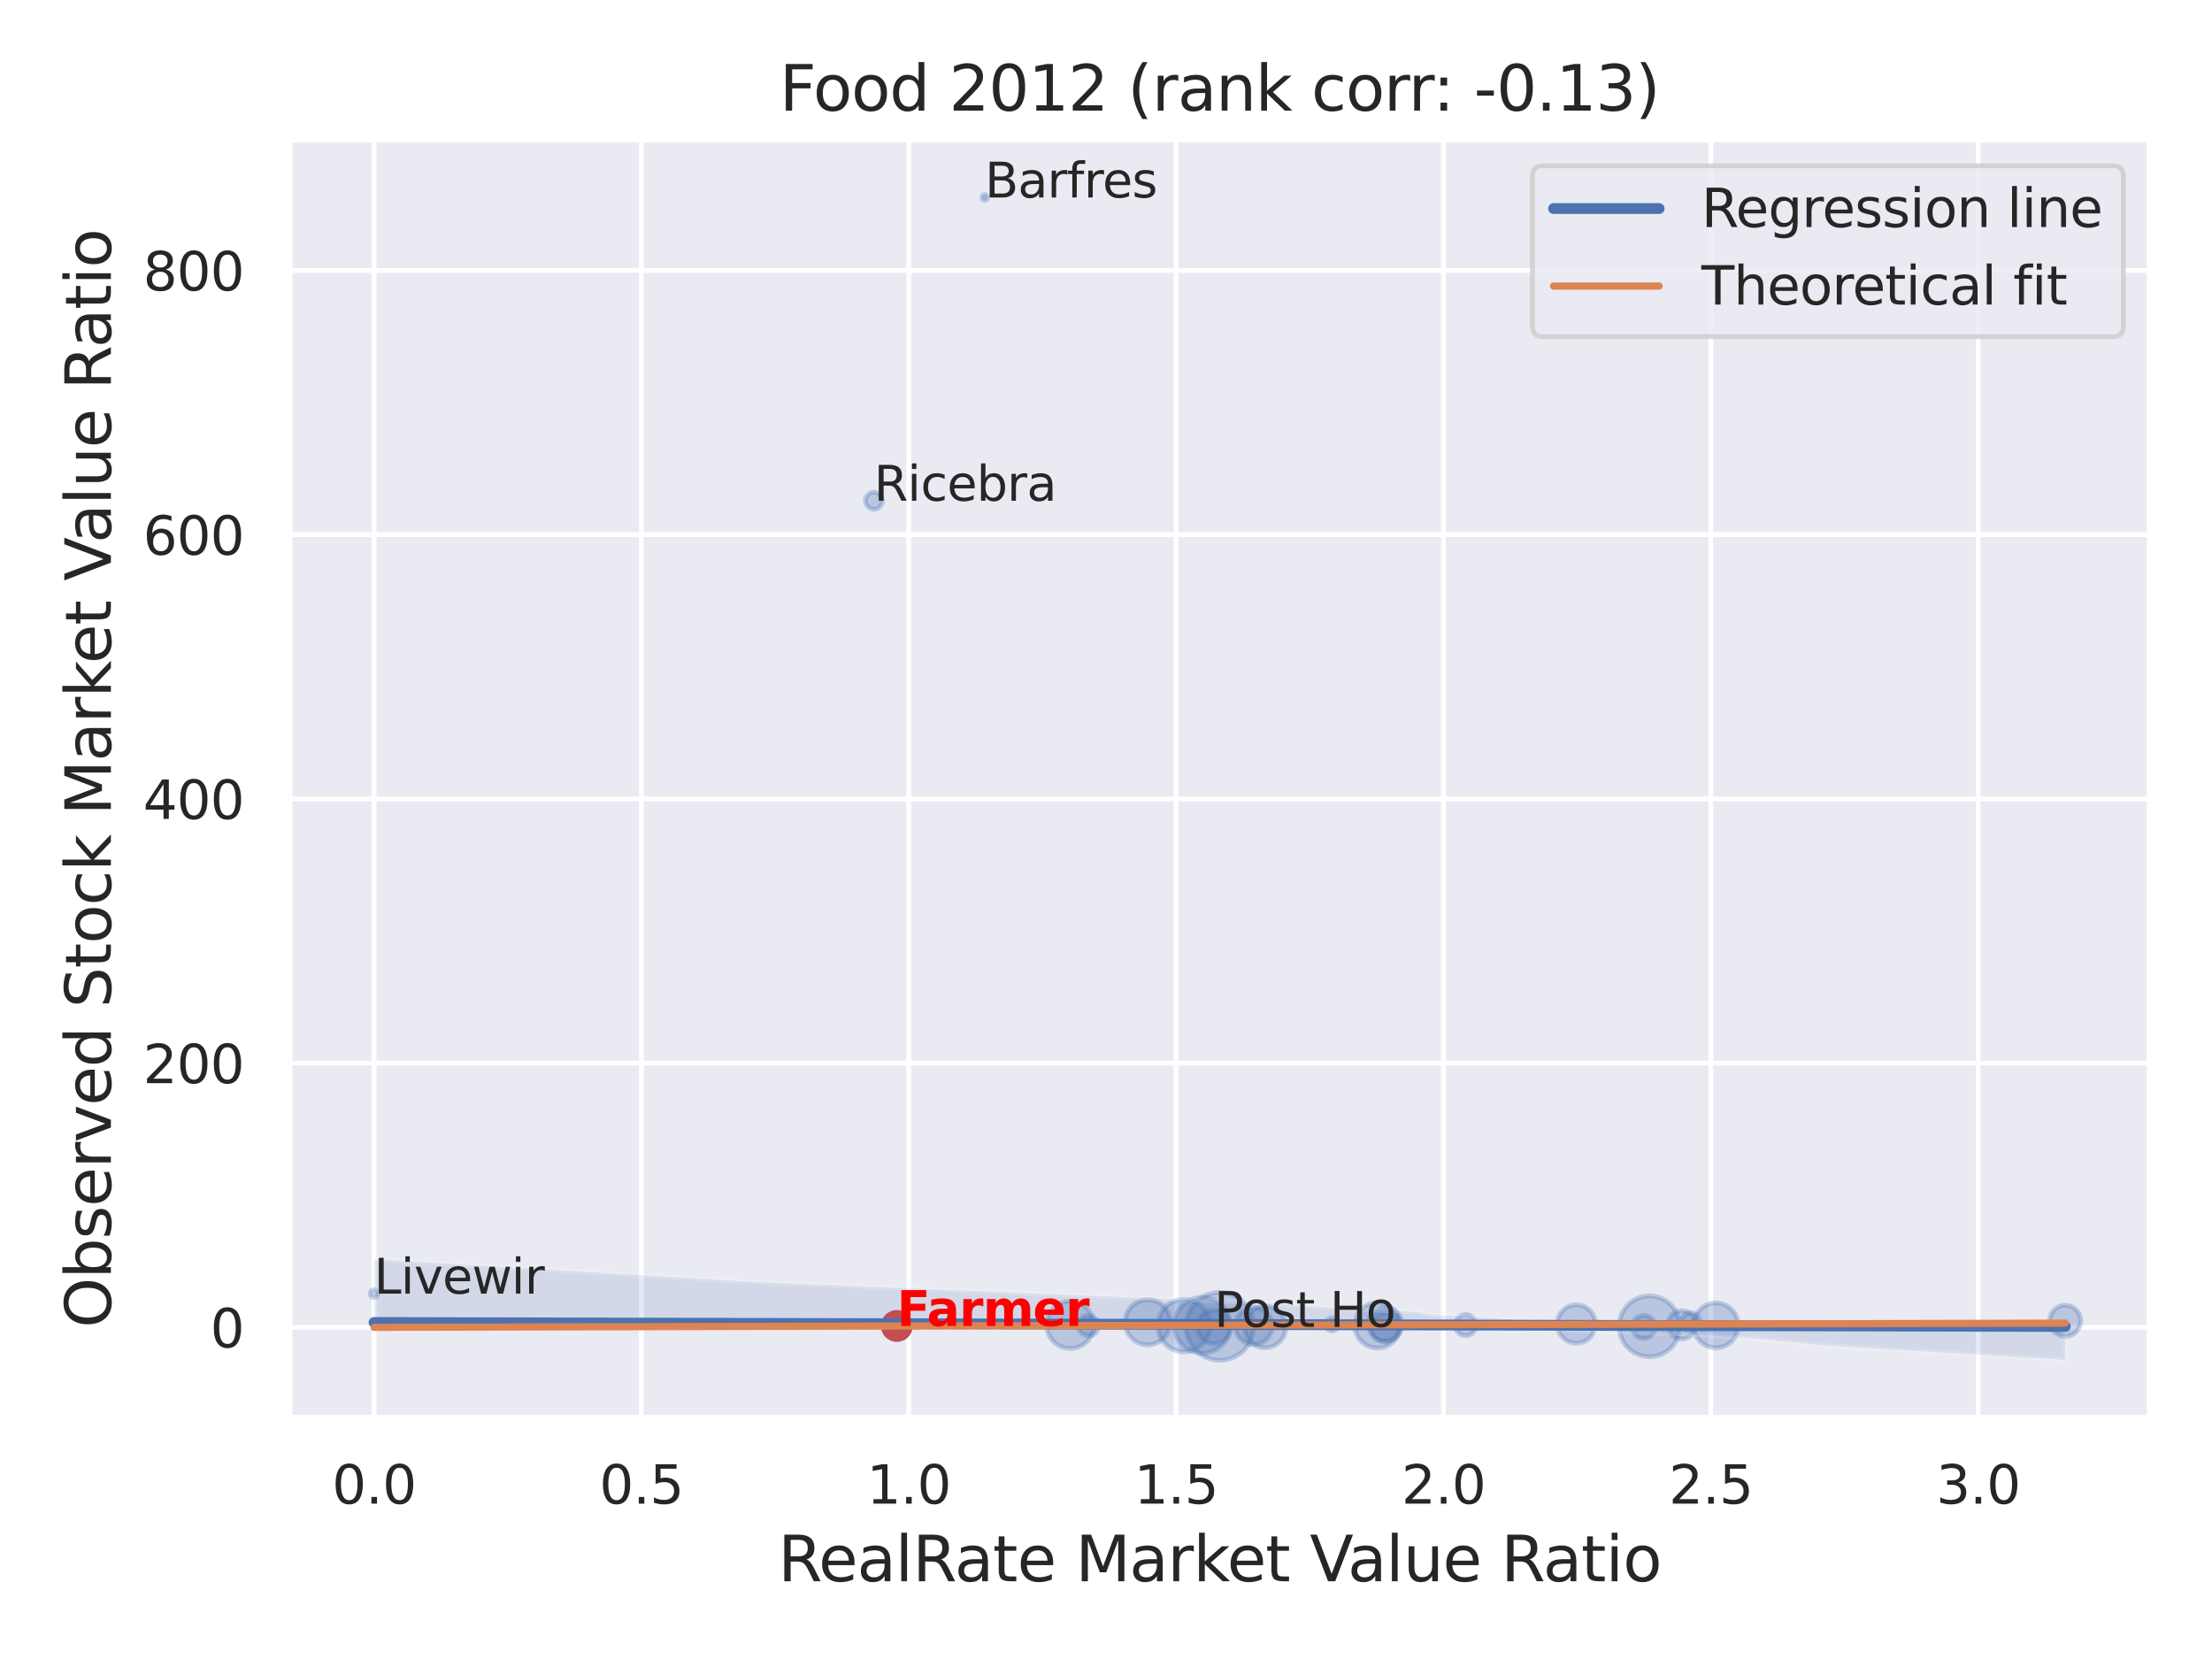
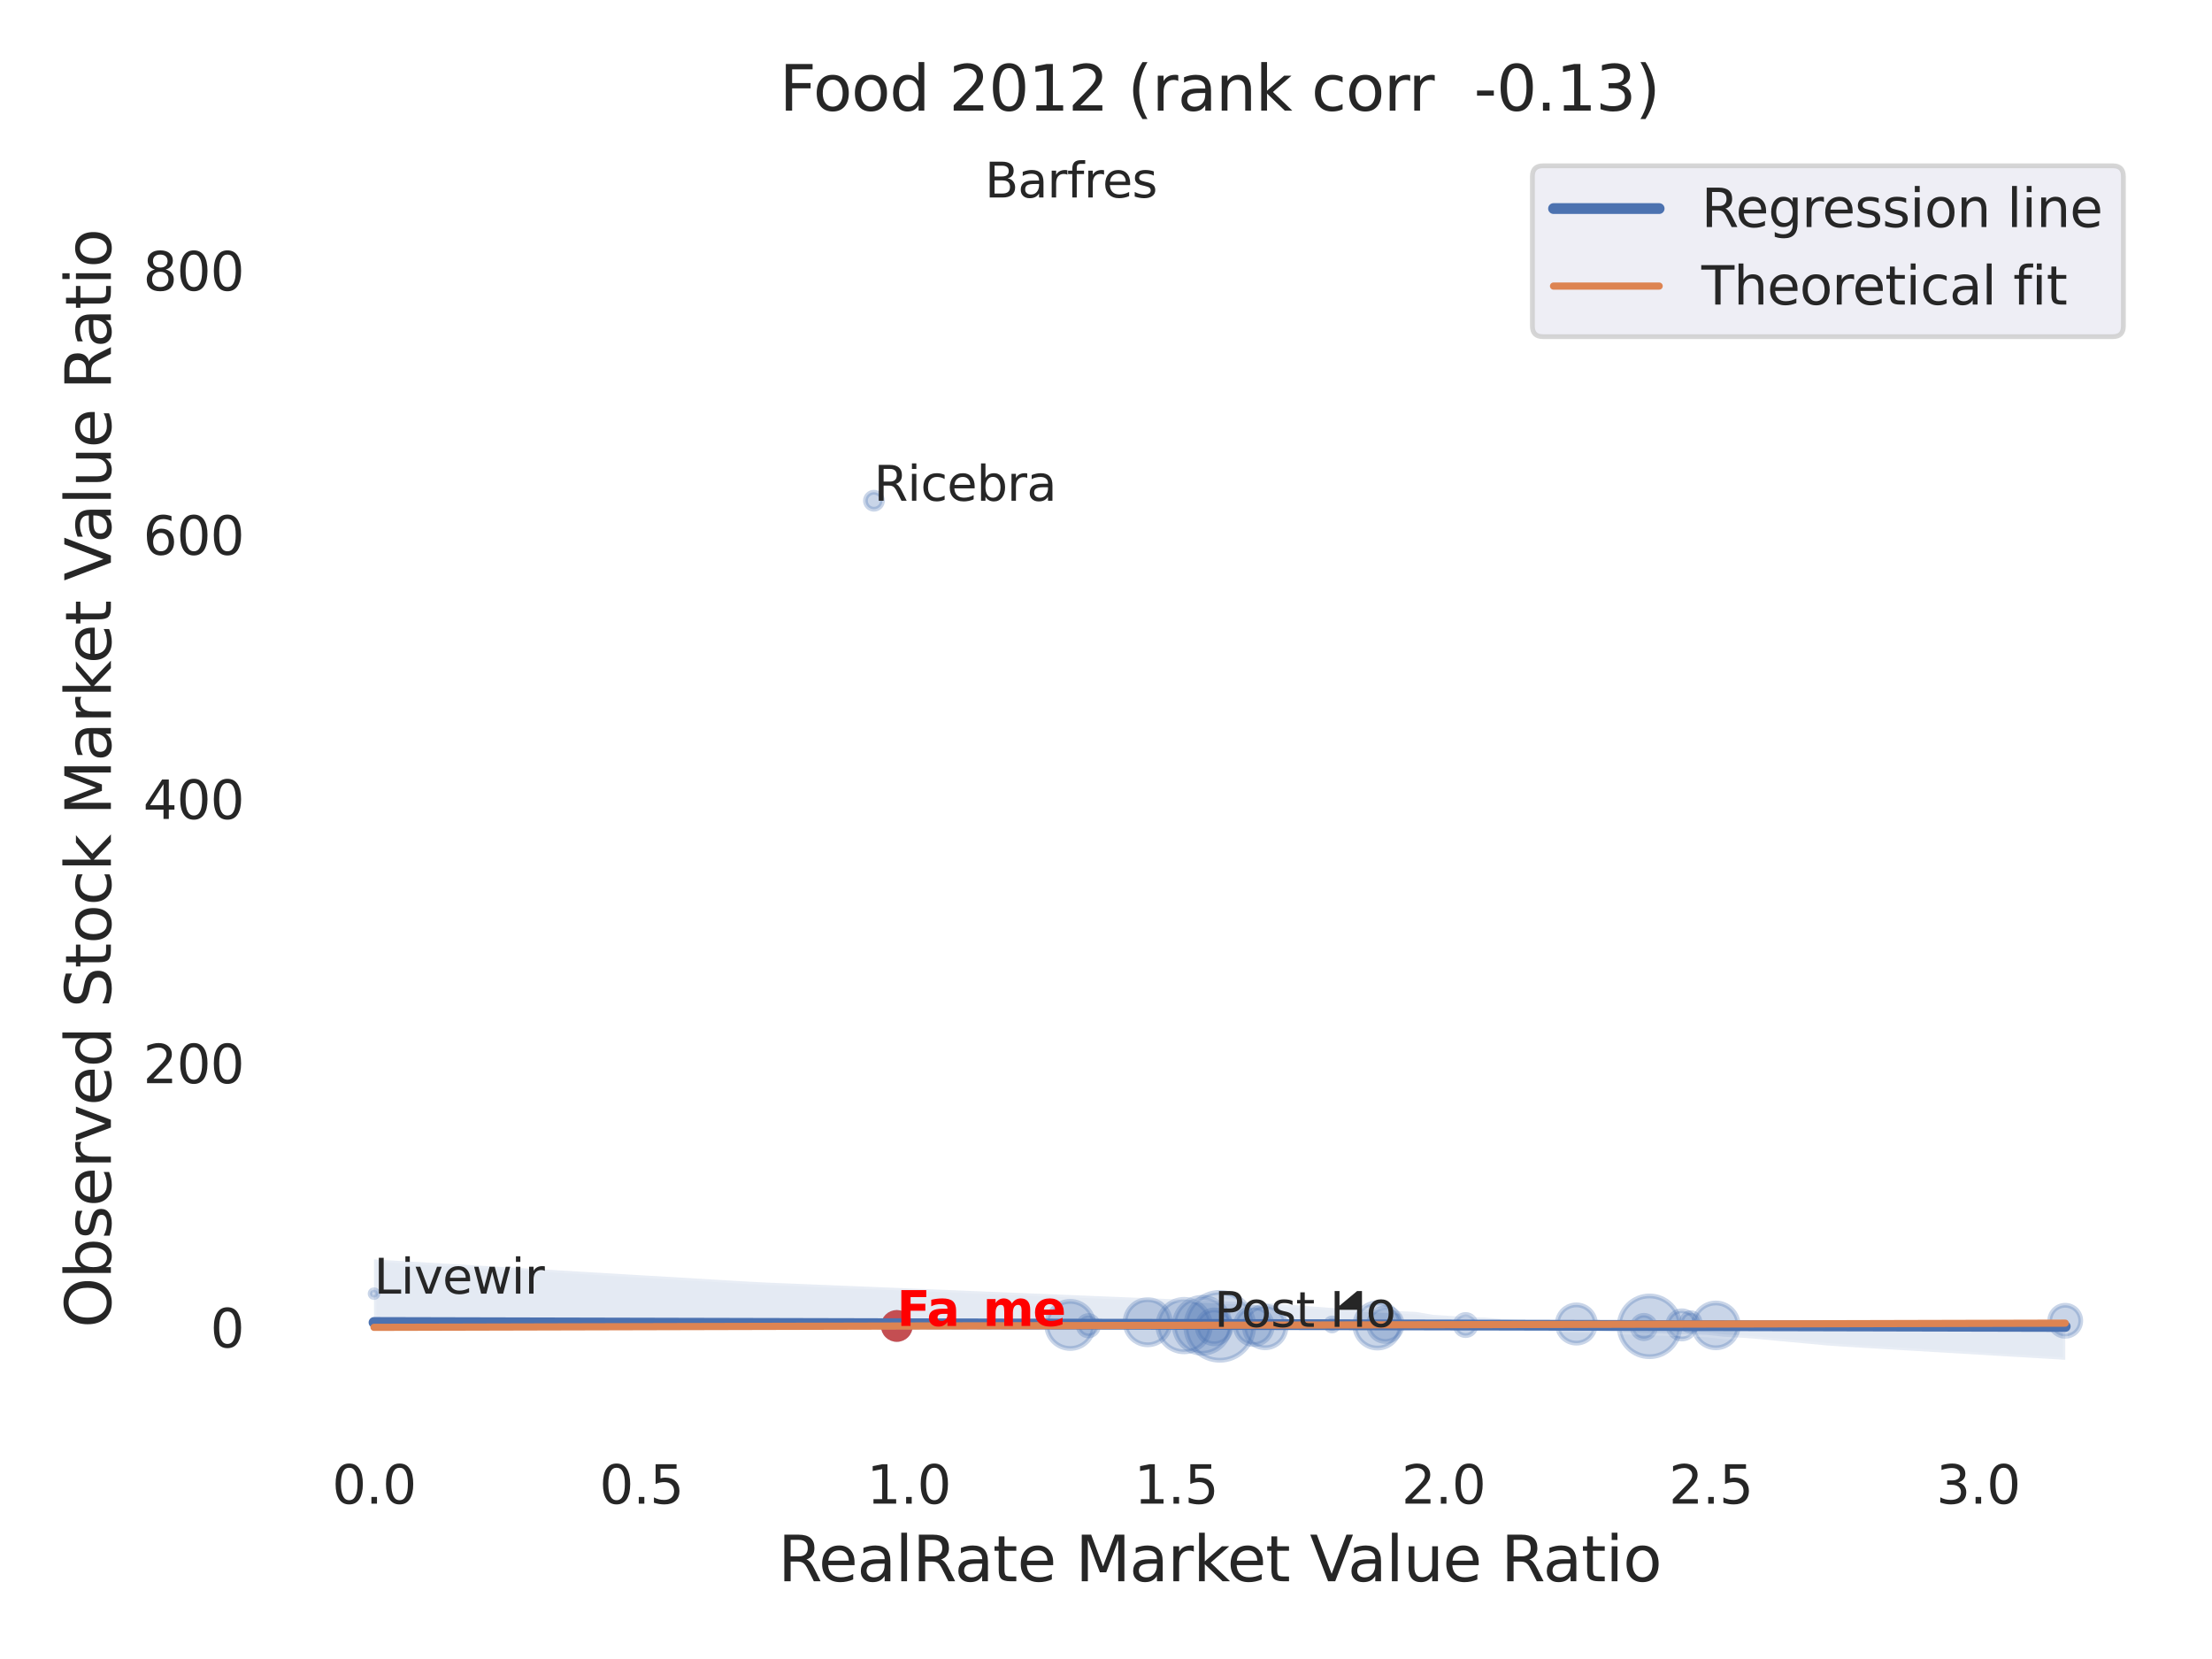
<svg xmlns="http://www.w3.org/2000/svg" xmlns:xlink="http://www.w3.org/1999/xlink" width="460.8pt" height="345.6pt" viewBox="0 0 460.8 345.6" version="1.1">
  <defs>
    <style type="text/css">*{stroke-linejoin: round; stroke-linecap: butt}</style>
  </defs>
  <g id="figure_1">
    <g id="patch_1">
      <path d="M 0 345.6  L 460.8 345.6  L 460.8 0  L 0 0  z " style="fill: #ffffff" />
    </g>
    <g id="axes_1">
      <g id="patch_2">
-         <path d="M 60.3 295.38  L 447.84 295.38  L 447.84 29.04  L 60.3 29.04  z " style="fill: #eaeaf2" />
-       </g>
+         </g>
      <g id="matplotlib.axis_1">
        <g id="xtick_1">
          <g id="line2d_1">
            <path d="M 77.915 295.38  L 77.915 29.04  " clip-path="url(#p5cb27daf08)" style="fill: none; stroke: #ffffff; stroke-linecap: round" />
          </g>
          <g id="text_1">
            <g style="fill: #262626" transform="translate(69.169 313.238) scale(0.11 -0.11)">
              <defs>
                <path id="DejaVuSans-30" d="M 2034 4250  Q 1547 4250 1301 3770  Q 1056 3291 1056 2328  Q 1056 1369 1301 889  Q 1547 409 2034 409  Q 2525 409 2770 889  Q 3016 1369 3016 2328  Q 3016 3291 2770 3770  Q 2525 4250 2034 4250  z M 2034 4750  Q 2819 4750 3233 4129  Q 3647 3509 3647 2328  Q 3647 1150 3233 529  Q 2819 -91 2034 -91  Q 1250 -91 836 529  Q 422 1150 422 2328  Q 422 3509 836 4129  Q 1250 4750 2034 4750  z " transform="scale(0.016)" />
                <path id="DejaVuSans-2e" d="M 684 794  L 1344 794  L 1344 0  L 684 0  L 684 794  z " transform="scale(0.016)" />
              </defs>
              <use xlink:href="#DejaVuSans-30" />
              <use xlink:href="#DejaVuSans-2e" x="63.623" />
              <use xlink:href="#DejaVuSans-30" x="95.41" />
            </g>
          </g>
        </g>
        <g id="xtick_2">
          <g id="line2d_2">
            <path d="M 133.611 295.38  L 133.611 29.04  " clip-path="url(#p5cb27daf08)" style="fill: none; stroke: #ffffff; stroke-linecap: round" />
          </g>
          <g id="text_2">
            <g style="fill: #262626" transform="translate(124.865 313.238) scale(0.11 -0.11)">
              <defs>
                <path id="DejaVuSans-35" d="M 691 4666  L 3169 4666  L 3169 4134  L 1269 4134  L 1269 2991  Q 1406 3038 1543 3061  Q 1681 3084 1819 3084  Q 2600 3084 3056 2656  Q 3513 2228 3513 1497  Q 3513 744 3044 326  Q 2575 -91 1722 -91  Q 1428 -91 1123 -41  Q 819 9 494 109  L 494 744  Q 775 591 1075 516  Q 1375 441 1709 441  Q 2250 441 2565 725  Q 2881 1009 2881 1497  Q 2881 1984 2565 2268  Q 2250 2553 1709 2553  Q 1456 2553 1204 2497  Q 953 2441 691 2322  L 691 4666  z " transform="scale(0.016)" />
              </defs>
              <use xlink:href="#DejaVuSans-30" />
              <use xlink:href="#DejaVuSans-2e" x="63.623" />
              <use xlink:href="#DejaVuSans-35" x="95.41" />
            </g>
          </g>
        </g>
        <g id="xtick_3">
          <g id="line2d_3">
            <path d="M 189.307 295.38  L 189.307 29.04  " clip-path="url(#p5cb27daf08)" style="fill: none; stroke: #ffffff; stroke-linecap: round" />
          </g>
          <g id="text_3">
            <g style="fill: #262626" transform="translate(180.561 313.238) scale(0.11 -0.11)">
              <defs>
                <path id="DejaVuSans-31" d="M 794 531  L 1825 531  L 1825 4091  L 703 3866  L 703 4441  L 1819 4666  L 2450 4666  L 2450 531  L 3481 531  L 3481 0  L 794 0  L 794 531  z " transform="scale(0.016)" />
              </defs>
              <use xlink:href="#DejaVuSans-31" />
              <use xlink:href="#DejaVuSans-2e" x="63.623" />
              <use xlink:href="#DejaVuSans-30" x="95.41" />
            </g>
          </g>
        </g>
        <g id="xtick_4">
          <g id="line2d_4">
            <path d="M 245.003 295.38  L 245.003 29.04  " clip-path="url(#p5cb27daf08)" style="fill: none; stroke: #ffffff; stroke-linecap: round" />
          </g>
          <g id="text_4">
            <g style="fill: #262626" transform="translate(236.257 313.238) scale(0.11 -0.11)">
              <use xlink:href="#DejaVuSans-31" />
              <use xlink:href="#DejaVuSans-2e" x="63.623" />
              <use xlink:href="#DejaVuSans-35" x="95.41" />
            </g>
          </g>
        </g>
        <g id="xtick_5">
          <g id="line2d_5">
            <path d="M 300.699 295.38  L 300.699 29.04  " clip-path="url(#p5cb27daf08)" style="fill: none; stroke: #ffffff; stroke-linecap: round" />
          </g>
          <g id="text_5">
            <g style="fill: #262626" transform="translate(291.953 313.238) scale(0.11 -0.11)">
              <defs>
                <path id="DejaVuSans-32" d="M 1228 531  L 3431 531  L 3431 0  L 469 0  L 469 531  Q 828 903 1448 1529  Q 2069 2156 2228 2338  Q 2531 2678 2651 2914  Q 2772 3150 2772 3378  Q 2772 3750 2511 3984  Q 2250 4219 1831 4219  Q 1534 4219 1204 4116  Q 875 4013 500 3803  L 500 4441  Q 881 4594 1212 4672  Q 1544 4750 1819 4750  Q 2544 4750 2975 4387  Q 3406 4025 3406 3419  Q 3406 3131 3298 2873  Q 3191 2616 2906 2266  Q 2828 2175 2409 1742  Q 1991 1309 1228 531  z " transform="scale(0.016)" />
              </defs>
              <use xlink:href="#DejaVuSans-32" />
              <use xlink:href="#DejaVuSans-2e" x="63.623" />
              <use xlink:href="#DejaVuSans-30" x="95.41" />
            </g>
          </g>
        </g>
        <g id="xtick_6">
          <g id="line2d_6">
            <path d="M 356.395 295.38  L 356.395 29.04  " clip-path="url(#p5cb27daf08)" style="fill: none; stroke: #ffffff; stroke-linecap: round" />
          </g>
          <g id="text_6">
            <g style="fill: #262626" transform="translate(347.649 313.238) scale(0.11 -0.11)">
              <use xlink:href="#DejaVuSans-32" />
              <use xlink:href="#DejaVuSans-2e" x="63.623" />
              <use xlink:href="#DejaVuSans-35" x="95.41" />
            </g>
          </g>
        </g>
        <g id="xtick_7">
          <g id="line2d_7">
            <path d="M 412.091 295.38  L 412.091 29.04  " clip-path="url(#p5cb27daf08)" style="fill: none; stroke: #ffffff; stroke-linecap: round" />
          </g>
          <g id="text_7">
            <g style="fill: #262626" transform="translate(403.345 313.238) scale(0.11 -0.11)">
              <defs>
                <path id="DejaVuSans-33" d="M 2597 2516  Q 3050 2419 3304 2112  Q 3559 1806 3559 1356  Q 3559 666 3084 287  Q 2609 -91 1734 -91  Q 1441 -91 1130 -33  Q 819 25 488 141  L 488 750  Q 750 597 1062 519  Q 1375 441 1716 441  Q 2309 441 2620 675  Q 2931 909 2931 1356  Q 2931 1769 2642 2001  Q 2353 2234 1838 2234  L 1294 2234  L 1294 2753  L 1863 2753  Q 2328 2753 2575 2939  Q 2822 3125 2822 3475  Q 2822 3834 2567 4026  Q 2313 4219 1838 4219  Q 1578 4219 1281 4162  Q 984 4106 628 3988  L 628 4550  Q 988 4650 1302 4700  Q 1616 4750 1894 4750  Q 2613 4750 3031 4423  Q 3450 4097 3450 3541  Q 3450 3153 3228 2886  Q 3006 2619 2597 2516  z " transform="scale(0.016)" />
              </defs>
              <use xlink:href="#DejaVuSans-33" />
              <use xlink:href="#DejaVuSans-2e" x="63.623" />
              <use xlink:href="#DejaVuSans-30" x="95.41" />
            </g>
          </g>
        </g>
        <g id="text_8">
          <g style="fill: #262626" transform="translate(162.084 329.404) scale(0.13 -0.13)">
            <defs>
              <path id="DejaVuSans-52" d="M 2841 2188  Q 3044 2119 3236 1894  Q 3428 1669 3622 1275  L 4263 0  L 3584 0  L 2988 1197  Q 2756 1666 2539 1819  Q 2322 1972 1947 1972  L 1259 1972  L 1259 0  L 628 0  L 628 4666  L 2053 4666  Q 2853 4666 3247 4331  Q 3641 3997 3641 3322  Q 3641 2881 3436 2590  Q 3231 2300 2841 2188  z M 1259 4147  L 1259 2491  L 2053 2491  Q 2509 2491 2742 2702  Q 2975 2913 2975 3322  Q 2975 3731 2742 3939  Q 2509 4147 2053 4147  L 1259 4147  z " transform="scale(0.016)" />
              <path id="DejaVuSans-65" d="M 3597 1894  L 3597 1613  L 953 1613  Q 991 1019 1311 708  Q 1631 397 2203 397  Q 2534 397 2845 478  Q 3156 559 3463 722  L 3463 178  Q 3153 47 2828 -22  Q 2503 -91 2169 -91  Q 1331 -91 842 396  Q 353 884 353 1716  Q 353 2575 817 3079  Q 1281 3584 2069 3584  Q 2775 3584 3186 3129  Q 3597 2675 3597 1894  z M 3022 2063  Q 3016 2534 2758 2815  Q 2500 3097 2075 3097  Q 1594 3097 1305 2825  Q 1016 2553 972 2059  L 3022 2063  z " transform="scale(0.016)" />
              <path id="DejaVuSans-61" d="M 2194 1759  Q 1497 1759 1228 1600  Q 959 1441 959 1056  Q 959 750 1161 570  Q 1363 391 1709 391  Q 2188 391 2477 730  Q 2766 1069 2766 1631  L 2766 1759  L 2194 1759  z M 3341 1997  L 3341 0  L 2766 0  L 2766 531  Q 2569 213 2275 61  Q 1981 -91 1556 -91  Q 1019 -91 701 211  Q 384 513 384 1019  Q 384 1609 779 1909  Q 1175 2209 1959 2209  L 2766 2209  L 2766 2266  Q 2766 2663 2505 2880  Q 2244 3097 1772 3097  Q 1472 3097 1187 3025  Q 903 2953 641 2809  L 641 3341  Q 956 3463 1253 3523  Q 1550 3584 1831 3584  Q 2591 3584 2966 3190  Q 3341 2797 3341 1997  z " transform="scale(0.016)" />
              <path id="DejaVuSans-6c" d="M 603 4863  L 1178 4863  L 1178 0  L 603 0  L 603 4863  z " transform="scale(0.016)" />
              <path id="DejaVuSans-74" d="M 1172 4494  L 1172 3500  L 2356 3500  L 2356 3053  L 1172 3053  L 1172 1153  Q 1172 725 1289 603  Q 1406 481 1766 481  L 2356 481  L 2356 0  L 1766 0  Q 1100 0 847 248  Q 594 497 594 1153  L 594 3053  L 172 3053  L 172 3500  L 594 3500  L 594 4494  L 1172 4494  z " transform="scale(0.016)" />
              <path id="DejaVuSans-20" transform="scale(0.016)" />
              <path id="DejaVuSans-4d" d="M 628 4666  L 1569 4666  L 2759 1491  L 3956 4666  L 4897 4666  L 4897 0  L 4281 0  L 4281 4097  L 3078 897  L 2444 897  L 1241 4097  L 1241 0  L 628 0  L 628 4666  z " transform="scale(0.016)" />
              <path id="DejaVuSans-72" d="M 2631 2963  Q 2534 3019 2420 3045  Q 2306 3072 2169 3072  Q 1681 3072 1420 2755  Q 1159 2438 1159 1844  L 1159 0  L 581 0  L 581 3500  L 1159 3500  L 1159 2956  Q 1341 3275 1631 3429  Q 1922 3584 2338 3584  Q 2397 3584 2469 3576  Q 2541 3569 2628 3553  L 2631 2963  z " transform="scale(0.016)" />
              <path id="DejaVuSans-6b" d="M 581 4863  L 1159 4863  L 1159 1991  L 2875 3500  L 3609 3500  L 1753 1863  L 3688 0  L 2938 0  L 1159 1709  L 1159 0  L 581 0  L 581 4863  z " transform="scale(0.016)" />
              <path id="DejaVuSans-56" d="M 1831 0  L 50 4666  L 709 4666  L 2188 738  L 3669 4666  L 4325 4666  L 2547 0  L 1831 0  z " transform="scale(0.016)" />
              <path id="DejaVuSans-75" d="M 544 1381  L 544 3500  L 1119 3500  L 1119 1403  Q 1119 906 1312 657  Q 1506 409 1894 409  Q 2359 409 2629 706  Q 2900 1003 2900 1516  L 2900 3500  L 3475 3500  L 3475 0  L 2900 0  L 2900 538  Q 2691 219 2414 64  Q 2138 -91 1772 -91  Q 1169 -91 856 284  Q 544 659 544 1381  z M 1991 3584  L 1991 3584  z " transform="scale(0.016)" />
              <path id="DejaVuSans-69" d="M 603 3500  L 1178 3500  L 1178 0  L 603 0  L 603 3500  z M 603 4863  L 1178 4863  L 1178 4134  L 603 4134  L 603 4863  z " transform="scale(0.016)" />
              <path id="DejaVuSans-6f" d="M 1959 3097  Q 1497 3097 1228 2736  Q 959 2375 959 1747  Q 959 1119 1226 758  Q 1494 397 1959 397  Q 2419 397 2687 759  Q 2956 1122 2956 1747  Q 2956 2369 2687 2733  Q 2419 3097 1959 3097  z M 1959 3584  Q 2709 3584 3137 3096  Q 3566 2609 3566 1747  Q 3566 888 3137 398  Q 2709 -91 1959 -91  Q 1206 -91 779 398  Q 353 888 353 1747  Q 353 2609 779 3096  Q 1206 3584 1959 3584  z " transform="scale(0.016)" />
            </defs>
            <use xlink:href="#DejaVuSans-52" />
            <use xlink:href="#DejaVuSans-65" x="64.982" />
            <use xlink:href="#DejaVuSans-61" x="126.506" />
            <use xlink:href="#DejaVuSans-6c" x="187.785" />
            <use xlink:href="#DejaVuSans-52" x="215.568" />
            <use xlink:href="#DejaVuSans-61" x="282.801" />
            <use xlink:href="#DejaVuSans-74" x="344.08" />
            <use xlink:href="#DejaVuSans-65" x="383.289" />
            <use xlink:href="#DejaVuSans-20" x="444.812" />
            <use xlink:href="#DejaVuSans-4d" x="476.6" />
            <use xlink:href="#DejaVuSans-61" x="562.879" />
            <use xlink:href="#DejaVuSans-72" x="624.158" />
            <use xlink:href="#DejaVuSans-6b" x="665.271" />
            <use xlink:href="#DejaVuSans-65" x="719.557" />
            <use xlink:href="#DejaVuSans-74" x="781.08" />
            <use xlink:href="#DejaVuSans-20" x="820.289" />
            <use xlink:href="#DejaVuSans-56" x="852.076" />
            <use xlink:href="#DejaVuSans-61" x="912.734" />
            <use xlink:href="#DejaVuSans-6c" x="974.014" />
            <use xlink:href="#DejaVuSans-75" x="1001.797" />
            <use xlink:href="#DejaVuSans-65" x="1065.176" />
            <use xlink:href="#DejaVuSans-20" x="1126.699" />
            <use xlink:href="#DejaVuSans-52" x="1158.486" />
            <use xlink:href="#DejaVuSans-61" x="1225.719" />
            <use xlink:href="#DejaVuSans-74" x="1286.998" />
            <use xlink:href="#DejaVuSans-69" x="1326.207" />
            <use xlink:href="#DejaVuSans-6f" x="1353.99" />
          </g>
        </g>
      </g>
      <g id="matplotlib.axis_2">
        <g id="ytick_1">
          <g id="line2d_8">
            <path d="M 60.3 276.508  L 447.84 276.508  " clip-path="url(#p5cb27daf08)" style="fill: none; stroke: #ffffff; stroke-linecap: round" />
          </g>
          <g id="text_9">
            <g style="fill: #262626" transform="translate(43.801 280.687) scale(0.11 -0.11)">
              <use xlink:href="#DejaVuSans-30" />
            </g>
          </g>
        </g>
        <g id="ytick_2">
          <g id="line2d_9">
            <path d="M 60.3 221.465  L 447.84 221.465  " clip-path="url(#p5cb27daf08)" style="fill: none; stroke: #ffffff; stroke-linecap: round" />
          </g>
          <g id="text_10">
            <g style="fill: #262626" transform="translate(29.804 225.644) scale(0.11 -0.11)">
              <use xlink:href="#DejaVuSans-32" />
              <use xlink:href="#DejaVuSans-30" x="63.623" />
              <use xlink:href="#DejaVuSans-30" x="127.246" />
            </g>
          </g>
        </g>
        <g id="ytick_3">
          <g id="line2d_10">
            <path d="M 60.3 166.421  L 447.84 166.421  " clip-path="url(#p5cb27daf08)" style="fill: none; stroke: #ffffff; stroke-linecap: round" />
          </g>
          <g id="text_11">
            <g style="fill: #262626" transform="translate(29.804 170.6) scale(0.11 -0.11)">
              <defs>
                <path id="DejaVuSans-34" d="M 2419 4116  L 825 1625  L 2419 1625  L 2419 4116  z M 2253 4666  L 3047 4666  L 3047 1625  L 3713 1625  L 3713 1100  L 3047 1100  L 3047 0  L 2419 0  L 2419 1100  L 313 1100  L 313 1709  L 2253 4666  z " transform="scale(0.016)" />
              </defs>
              <use xlink:href="#DejaVuSans-34" />
              <use xlink:href="#DejaVuSans-30" x="63.623" />
              <use xlink:href="#DejaVuSans-30" x="127.246" />
            </g>
          </g>
        </g>
        <g id="ytick_4">
          <g id="line2d_11">
            <path d="M 60.3 111.378  L 447.84 111.378  " clip-path="url(#p5cb27daf08)" style="fill: none; stroke: #ffffff; stroke-linecap: round" />
          </g>
          <g id="text_12">
            <g style="fill: #262626" transform="translate(29.804 115.557) scale(0.11 -0.11)">
              <defs>
                <path id="DejaVuSans-36" d="M 2113 2584  Q 1688 2584 1439 2293  Q 1191 2003 1191 1497  Q 1191 994 1439 701  Q 1688 409 2113 409  Q 2538 409 2786 701  Q 3034 994 3034 1497  Q 3034 2003 2786 2293  Q 2538 2584 2113 2584  z M 3366 4563  L 3366 3988  Q 3128 4100 2886 4159  Q 2644 4219 2406 4219  Q 1781 4219 1451 3797  Q 1122 3375 1075 2522  Q 1259 2794 1537 2939  Q 1816 3084 2150 3084  Q 2853 3084 3261 2657  Q 3669 2231 3669 1497  Q 3669 778 3244 343  Q 2819 -91 2113 -91  Q 1303 -91 875 529  Q 447 1150 447 2328  Q 447 3434 972 4092  Q 1497 4750 2381 4750  Q 2619 4750 2861 4703  Q 3103 4656 3366 4563  z " transform="scale(0.016)" />
              </defs>
              <use xlink:href="#DejaVuSans-36" />
              <use xlink:href="#DejaVuSans-30" x="63.623" />
              <use xlink:href="#DejaVuSans-30" x="127.246" />
            </g>
          </g>
        </g>
        <g id="ytick_5">
          <g id="line2d_12">
            <path d="M 60.3 56.335  L 447.84 56.335  " clip-path="url(#p5cb27daf08)" style="fill: none; stroke: #ffffff; stroke-linecap: round" />
          </g>
          <g id="text_13">
            <g style="fill: #262626" transform="translate(29.804 60.514) scale(0.11 -0.11)">
              <defs>
                <path id="DejaVuSans-38" d="M 2034 2216  Q 1584 2216 1326 1975  Q 1069 1734 1069 1313  Q 1069 891 1326 650  Q 1584 409 2034 409  Q 2484 409 2743 651  Q 3003 894 3003 1313  Q 3003 1734 2745 1975  Q 2488 2216 2034 2216  z M 1403 2484  Q 997 2584 770 2862  Q 544 3141 544 3541  Q 544 4100 942 4425  Q 1341 4750 2034 4750  Q 2731 4750 3128 4425  Q 3525 4100 3525 3541  Q 3525 3141 3298 2862  Q 3072 2584 2669 2484  Q 3125 2378 3379 2068  Q 3634 1759 3634 1313  Q 3634 634 3220 271  Q 2806 -91 2034 -91  Q 1263 -91 848 271  Q 434 634 434 1313  Q 434 1759 690 2068  Q 947 2378 1403 2484  z M 1172 3481  Q 1172 3119 1398 2916  Q 1625 2713 2034 2713  Q 2441 2713 2670 2916  Q 2900 3119 2900 3481  Q 2900 3844 2670 4047  Q 2441 4250 2034 4250  Q 1625 4250 1398 4047  Q 1172 3844 1172 3481  z " transform="scale(0.016)" />
              </defs>
              <use xlink:href="#DejaVuSans-38" />
              <use xlink:href="#DejaVuSans-30" x="63.623" />
              <use xlink:href="#DejaVuSans-30" x="127.246" />
            </g>
          </g>
        </g>
        <g id="text_14">
          <g style="fill: #262626" transform="translate(23.1 276.612) rotate(-90) scale(0.13 -0.13)">
            <defs>
              <path id="DejaVuSans-4f" d="M 2522 4238  Q 1834 4238 1429 3725  Q 1025 3213 1025 2328  Q 1025 1447 1429 934  Q 1834 422 2522 422  Q 3209 422 3611 934  Q 4013 1447 4013 2328  Q 4013 3213 3611 3725  Q 3209 4238 2522 4238  z M 2522 4750  Q 3503 4750 4090 4092  Q 4678 3434 4678 2328  Q 4678 1225 4090 567  Q 3503 -91 2522 -91  Q 1538 -91 948 565  Q 359 1222 359 2328  Q 359 3434 948 4092  Q 1538 4750 2522 4750  z " transform="scale(0.016)" />
              <path id="DejaVuSans-62" d="M 3116 1747  Q 3116 2381 2855 2742  Q 2594 3103 2138 3103  Q 1681 3103 1420 2742  Q 1159 2381 1159 1747  Q 1159 1113 1420 752  Q 1681 391 2138 391  Q 2594 391 2855 752  Q 3116 1113 3116 1747  z M 1159 2969  Q 1341 3281 1617 3432  Q 1894 3584 2278 3584  Q 2916 3584 3314 3078  Q 3713 2572 3713 1747  Q 3713 922 3314 415  Q 2916 -91 2278 -91  Q 1894 -91 1617 61  Q 1341 213 1159 525  L 1159 0  L 581 0  L 581 4863  L 1159 4863  L 1159 2969  z " transform="scale(0.016)" />
              <path id="DejaVuSans-73" d="M 2834 3397  L 2834 2853  Q 2591 2978 2328 3040  Q 2066 3103 1784 3103  Q 1356 3103 1142 2972  Q 928 2841 928 2578  Q 928 2378 1081 2264  Q 1234 2150 1697 2047  L 1894 2003  Q 2506 1872 2764 1633  Q 3022 1394 3022 966  Q 3022 478 2636 193  Q 2250 -91 1575 -91  Q 1294 -91 989 -36  Q 684 19 347 128  L 347 722  Q 666 556 975 473  Q 1284 391 1588 391  Q 1994 391 2212 530  Q 2431 669 2431 922  Q 2431 1156 2273 1281  Q 2116 1406 1581 1522  L 1381 1569  Q 847 1681 609 1914  Q 372 2147 372 2553  Q 372 3047 722 3315  Q 1072 3584 1716 3584  Q 2034 3584 2315 3537  Q 2597 3491 2834 3397  z " transform="scale(0.016)" />
              <path id="DejaVuSans-76" d="M 191 3500  L 800 3500  L 1894 563  L 2988 3500  L 3597 3500  L 2284 0  L 1503 0  L 191 3500  z " transform="scale(0.016)" />
              <path id="DejaVuSans-64" d="M 2906 2969  L 2906 4863  L 3481 4863  L 3481 0  L 2906 0  L 2906 525  Q 2725 213 2448 61  Q 2172 -91 1784 -91  Q 1150 -91 751 415  Q 353 922 353 1747  Q 353 2572 751 3078  Q 1150 3584 1784 3584  Q 2172 3584 2448 3432  Q 2725 3281 2906 2969  z M 947 1747  Q 947 1113 1208 752  Q 1469 391 1925 391  Q 2381 391 2643 752  Q 2906 1113 2906 1747  Q 2906 2381 2643 2742  Q 2381 3103 1925 3103  Q 1469 3103 1208 2742  Q 947 2381 947 1747  z " transform="scale(0.016)" />
              <path id="DejaVuSans-53" d="M 3425 4513  L 3425 3897  Q 3066 4069 2747 4153  Q 2428 4238 2131 4238  Q 1616 4238 1336 4038  Q 1056 3838 1056 3469  Q 1056 3159 1242 3001  Q 1428 2844 1947 2747  L 2328 2669  Q 3034 2534 3370 2195  Q 3706 1856 3706 1288  Q 3706 609 3251 259  Q 2797 -91 1919 -91  Q 1588 -91 1214 -16  Q 841 59 441 206  L 441 856  Q 825 641 1194 531  Q 1563 422 1919 422  Q 2459 422 2753 634  Q 3047 847 3047 1241  Q 3047 1584 2836 1778  Q 2625 1972 2144 2069  L 1759 2144  Q 1053 2284 737 2584  Q 422 2884 422 3419  Q 422 4038 858 4394  Q 1294 4750 2059 4750  Q 2388 4750 2728 4690  Q 3069 4631 3425 4513  z " transform="scale(0.016)" />
              <path id="DejaVuSans-63" d="M 3122 3366  L 3122 2828  Q 2878 2963 2633 3030  Q 2388 3097 2138 3097  Q 1578 3097 1268 2742  Q 959 2388 959 1747  Q 959 1106 1268 751  Q 1578 397 2138 397  Q 2388 397 2633 464  Q 2878 531 3122 666  L 3122 134  Q 2881 22 2623 -34  Q 2366 -91 2075 -91  Q 1284 -91 818 406  Q 353 903 353 1747  Q 353 2603 823 3093  Q 1294 3584 2113 3584  Q 2378 3584 2631 3529  Q 2884 3475 3122 3366  z " transform="scale(0.016)" />
            </defs>
            <use xlink:href="#DejaVuSans-4f" />
            <use xlink:href="#DejaVuSans-62" x="78.711" />
            <use xlink:href="#DejaVuSans-73" x="142.188" />
            <use xlink:href="#DejaVuSans-65" x="194.287" />
            <use xlink:href="#DejaVuSans-72" x="255.811" />
            <use xlink:href="#DejaVuSans-76" x="296.924" />
            <use xlink:href="#DejaVuSans-65" x="356.104" />
            <use xlink:href="#DejaVuSans-64" x="417.627" />
            <use xlink:href="#DejaVuSans-20" x="481.104" />
            <use xlink:href="#DejaVuSans-53" x="512.891" />
            <use xlink:href="#DejaVuSans-74" x="576.367" />
            <use xlink:href="#DejaVuSans-6f" x="615.576" />
            <use xlink:href="#DejaVuSans-63" x="676.758" />
            <use xlink:href="#DejaVuSans-6b" x="731.738" />
            <use xlink:href="#DejaVuSans-20" x="789.648" />
            <use xlink:href="#DejaVuSans-4d" x="821.436" />
            <use xlink:href="#DejaVuSans-61" x="907.715" />
            <use xlink:href="#DejaVuSans-72" x="968.994" />
            <use xlink:href="#DejaVuSans-6b" x="1010.107" />
            <use xlink:href="#DejaVuSans-65" x="1064.393" />
            <use xlink:href="#DejaVuSans-74" x="1125.916" />
            <use xlink:href="#DejaVuSans-20" x="1165.125" />
            <use xlink:href="#DejaVuSans-56" x="1196.912" />
            <use xlink:href="#DejaVuSans-61" x="1257.57" />
            <use xlink:href="#DejaVuSans-6c" x="1318.85" />
            <use xlink:href="#DejaVuSans-75" x="1346.633" />
            <use xlink:href="#DejaVuSans-65" x="1410.012" />
            <use xlink:href="#DejaVuSans-20" x="1471.535" />
            <use xlink:href="#DejaVuSans-52" x="1503.322" />
            <use xlink:href="#DejaVuSans-61" x="1570.555" />
            <use xlink:href="#DejaVuSans-74" x="1631.834" />
            <use xlink:href="#DejaVuSans-69" x="1671.043" />
            <use xlink:href="#DejaVuSans-6f" x="1698.826" />
          </g>
        </g>
      </g>
      <g id="PathCollection_1">
        <path d="M 226.735 278.292  C 227.298 278.292 227.837 278.069 228.235 277.671  C 228.632 277.273 228.856 276.734 228.856 276.172  C 228.856 275.609 228.632 275.07 228.235 274.673  C 227.837 274.275 227.298 274.052 226.735 274.052  C 226.173 274.052 225.634 274.275 225.236 274.673  C 224.839 275.07 224.615 275.609 224.615 276.172  C 224.615 276.734 224.839 277.273 225.236 277.671  C 225.634 278.069 226.173 278.292 226.735 278.292  z " clip-path="url(#p5cb27daf08)" style="fill: #4c72b0; fill-opacity: 0.3; stroke: #4c72b0; stroke-opacity: 0.3" />
        <path d="M 222.953 280.912  C 224.254 280.912 225.502 280.395 226.423 279.475  C 227.343 278.555 227.86 277.307 227.86 276.005  C 227.86 274.704 227.343 273.455 226.423 272.535  C 225.502 271.615 224.254 271.098 222.953 271.098  C 221.651 271.098 220.403 271.615 219.483 272.535  C 218.562 273.455 218.045 274.704 218.045 276.005  C 218.045 277.307 218.562 278.555 219.483 279.475  C 220.403 280.395 221.651 280.912 222.953 280.912  z " clip-path="url(#p5cb27daf08)" style="fill: #4c72b0; fill-opacity: 0.3; stroke: #4c72b0; stroke-opacity: 0.3" />
        <path d="M 246.669 281.61  C 248.119 281.61 249.509 281.034 250.534 280.009  C 251.56 278.984 252.136 277.593 252.136 276.144  C 252.136 274.694 251.56 273.303 250.534 272.278  C 249.509 271.253 248.119 270.677 246.669 270.677  C 245.219 270.677 243.829 271.253 242.804 272.278  C 241.779 273.303 241.203 274.694 241.203 276.144  C 241.203 277.593 241.779 278.984 242.804 280.009  C 243.829 281.034 245.219 281.61 246.669 281.61  z " clip-path="url(#p5cb27daf08)" style="fill: #4c72b0; fill-opacity: 0.3; stroke: #4c72b0; stroke-opacity: 0.3" />
        <path d="M 186.825 279.029  C 187.571 279.029 188.286 278.732 188.814 278.205  C 189.341 277.678 189.637 276.963 189.637 276.217  C 189.637 275.471 189.341 274.756 188.814 274.229  C 188.286 273.701 187.571 273.405 186.825 273.405  C 186.08 273.405 185.365 273.701 184.837 274.229  C 184.31 274.756 184.014 275.471 184.014 276.217  C 184.014 276.963 184.31 277.678 184.837 278.205  C 185.365 278.732 186.08 279.029 186.825 279.029  z " clip-path="url(#p5cb27daf08)" style="fill: #4c72b0; fill-opacity: 0.3; stroke: #4c72b0; stroke-opacity: 0.3" />
        <path d="M 250.444 281.91  C 251.989 281.91 253.472 281.296 254.564 280.203  C 255.657 279.11 256.271 277.628 256.271 276.083  C 256.271 274.537 255.657 273.055 254.564 271.962  C 253.472 270.869 251.989 270.255 250.444 270.255  C 248.898 270.255 247.416 270.869 246.323 271.962  C 245.23 273.055 244.616 274.537 244.616 276.083  C 244.616 277.628 245.23 279.11 246.323 280.203  C 247.416 281.296 248.898 281.91 250.444 281.91  z " clip-path="url(#p5cb27daf08)" style="fill: #4c72b0; fill-opacity: 0.3; stroke: #4c72b0; stroke-opacity: 0.3" />
        <path d="M 239.088 280.15  C 240.337 280.15 241.535 279.654 242.418 278.771  C 243.301 277.888 243.798 276.69 243.798 275.441  C 243.798 274.192 243.301 272.994 242.418 272.111  C 241.535 271.228 240.337 270.731 239.088 270.731  C 237.839 270.731 236.641 271.228 235.758 272.111  C 234.875 272.994 234.379 274.192 234.379 275.441  C 234.379 276.69 234.875 277.888 235.758 278.771  C 236.641 279.654 237.839 280.15 239.088 280.15  z " clip-path="url(#p5cb27daf08)" style="fill: #4c72b0; fill-opacity: 0.3; stroke: #4c72b0; stroke-opacity: 0.3" />
        <path d="M 430.225 278.373  C 431.081 278.373 431.903 278.033 432.509 277.427  C 433.115 276.821 433.455 275.999 433.455 275.142  C 433.455 274.285 433.115 273.464 432.509 272.858  C 431.903 272.252 431.081 271.911 430.225 271.911  C 429.368 271.911 428.546 272.252 427.94 272.858  C 427.334 273.464 426.994 274.285 426.994 275.142  C 426.994 275.999 427.334 276.821 427.94 277.427  C 428.546 278.033 429.368 278.373 430.225 278.373  z " clip-path="url(#p5cb27daf08)" style="fill: #4c72b0; fill-opacity: 0.3; stroke: #4c72b0; stroke-opacity: 0.3" />
        <path d="M 263.56 280.762  C 264.706 280.762 265.805 280.307 266.615 279.497  C 267.426 278.687 267.881 277.587 267.881 276.442  C 267.881 275.296 267.426 274.197 266.615 273.386  C 265.805 272.576 264.706 272.121 263.56 272.121  C 262.414 272.121 261.315 272.576 260.505 273.386  C 259.694 274.197 259.239 275.296 259.239 276.442  C 259.239 277.587 259.694 278.687 260.505 279.497  C 261.315 280.307 262.414 280.762 263.56 280.762  z " clip-path="url(#p5cb27daf08)" style="fill: #4c72b0; fill-opacity: 0.3; stroke: #4c72b0; stroke-opacity: 0.3" />
        <path d="M 286.96 280.825  C 288.211 280.825 289.412 280.328 290.297 279.443  C 291.181 278.558 291.679 277.358 291.679 276.106  C 291.679 274.855 291.181 273.655 290.297 272.77  C 289.412 271.885 288.211 271.387 286.96 271.387  C 285.708 271.387 284.508 271.885 283.623 272.77  C 282.738 273.655 282.241 274.855 282.241 276.106  C 282.241 277.358 282.738 278.558 283.623 279.443  C 284.508 280.328 285.708 280.825 286.96 280.825  z " clip-path="url(#p5cb27daf08)" style="fill: #4c72b0; fill-opacity: 0.3; stroke: #4c72b0; stroke-opacity: 0.3" />
        <path d="M 350.361 278.928  C 351.139 278.928 351.885 278.619 352.435 278.07  C 352.985 277.52 353.293 276.774 353.293 275.996  C 353.293 275.219 352.985 274.473 352.435 273.923  C 351.885 273.373 351.139 273.064 350.361 273.064  C 349.584 273.064 348.838 273.373 348.288 273.923  C 347.738 274.473 347.429 275.219 347.429 275.996  C 347.429 276.774 347.738 277.52 348.288 278.07  C 348.838 278.619 349.584 278.928 350.361 278.928  z " clip-path="url(#p5cb27daf08)" style="fill: #4c72b0; fill-opacity: 0.3; stroke: #4c72b0; stroke-opacity: 0.3" />
        <path d="M 343.621 282.625  C 345.299 282.625 346.908 281.958 348.095 280.772  C 349.282 279.585 349.948 277.975 349.948 276.297  C 349.948 274.619 349.282 273.009 348.095 271.823  C 346.908 270.636 345.299 269.969 343.621 269.969  C 341.942 269.969 340.333 270.636 339.146 271.823  C 337.959 273.009 337.293 274.619 337.293 276.297  C 337.293 277.975 337.959 279.585 339.146 280.772  C 340.333 281.958 341.942 282.625 343.621 282.625  z " clip-path="url(#p5cb27daf08)" style="fill: #4c72b0; fill-opacity: 0.3; stroke: #4c72b0; stroke-opacity: 0.3" />
        <path d="M 277.491 277.259  C 277.849 277.259 278.192 277.117 278.445 276.863  C 278.699 276.61 278.841 276.267 278.841 275.909  C 278.841 275.551 278.699 275.208 278.445 274.954  C 278.192 274.701 277.849 274.559 277.491 274.559  C 277.133 274.559 276.79 274.701 276.536 274.954  C 276.283 275.208 276.141 275.551 276.141 275.909  C 276.141 276.267 276.283 276.61 276.536 276.863  C 276.79 277.117 277.133 277.259 277.491 277.259  z " clip-path="url(#p5cb27daf08)" style="fill: #4c72b0; fill-opacity: 0.3; stroke: #4c72b0; stroke-opacity: 0.3" />
        <path d="M 352.198 277.302  C 352.708 277.302 353.197 277.099 353.558 276.738  C 353.919 276.378 354.122 275.888 354.122 275.378  C 354.122 274.868 353.919 274.379 353.558 274.018  C 353.197 273.657 352.708 273.455 352.198 273.455  C 351.688 273.455 351.199 273.657 350.838 274.018  C 350.477 274.379 350.275 274.868 350.275 275.378  C 350.275 275.888 350.477 276.378 350.838 276.738  C 351.199 277.099 351.688 277.302 352.198 277.302  z " clip-path="url(#p5cb27daf08)" style="fill: #4c72b0; fill-opacity: 0.3; stroke: #4c72b0; stroke-opacity: 0.3" />
-         <path d="M 288.542 279.422  C 289.327 279.422 290.081 279.11 290.637 278.554  C 291.193 277.998 291.505 277.245 291.505 276.459  C 291.505 275.673 291.193 274.919 290.637 274.363  C 290.081 273.808 289.327 273.496 288.542 273.496  C 287.756 273.496 287.002 273.808 286.446 274.363  C 285.89 274.919 285.578 275.673 285.578 276.459  C 285.578 277.245 285.89 277.998 286.446 278.554  C 287.002 279.11 287.756 279.422 288.542 279.422  z " clip-path="url(#p5cb27daf08)" style="fill: #4c72b0; fill-opacity: 0.3; stroke: #4c72b0; stroke-opacity: 0.3" />
        <path d="M 288.594 279.449  C 289.524 279.449 290.416 279.08 291.074 278.422  C 291.731 277.764 292.101 276.872 292.101 275.942  C 292.101 275.012 291.731 274.12 291.074 273.463  C 290.416 272.805 289.524 272.436 288.594 272.436  C 287.664 272.436 286.772 272.805 286.114 273.463  C 285.457 274.12 285.087 275.012 285.087 275.942  C 285.087 276.872 285.457 277.764 286.114 278.422  C 286.772 279.08 287.664 279.449 288.594 279.449  z " clip-path="url(#p5cb27daf08)" style="fill: #4c72b0; fill-opacity: 0.3; stroke: #4c72b0; stroke-opacity: 0.3" />
        <path d="M 305.313 278.23  C 305.896 278.23 306.456 277.998 306.868 277.585  C 307.28 277.173 307.512 276.614 307.512 276.031  C 307.512 275.447 307.28 274.888 306.868 274.476  C 306.456 274.063 305.896 273.832 305.313 273.832  C 304.73 273.832 304.171 274.063 303.758 274.476  C 303.346 274.888 303.114 275.447 303.114 276.031  C 303.114 276.614 303.346 277.173 303.758 277.585  C 304.171 277.998 304.73 278.23 305.313 278.23  z " clip-path="url(#p5cb27daf08)" style="fill: #4c72b0; fill-opacity: 0.3; stroke: #4c72b0; stroke-opacity: 0.3" />
        <path d="M 357.446 280.771  C 358.684 280.771 359.871 280.279 360.747 279.404  C 361.622 278.528 362.114 277.341 362.114 276.103  C 362.114 274.865 361.622 273.677 360.747 272.802  C 359.871 271.926 358.684 271.434 357.446 271.434  C 356.208 271.434 355.02 271.926 354.145 272.802  C 353.269 273.677 352.777 274.865 352.777 276.103  C 352.777 277.341 353.269 278.528 354.145 279.404  C 355.02 280.279 356.208 280.771 357.446 280.771  z " clip-path="url(#p5cb27daf08)" style="fill: #4c72b0; fill-opacity: 0.3; stroke: #4c72b0; stroke-opacity: 0.3" />
        <path d="M 182.059 106.083  C 182.529 106.083 182.98 105.896 183.312 105.564  C 183.645 105.231 183.832 104.78 183.832 104.31  C 183.832 103.84 183.645 103.389 183.312 103.057  C 182.98 102.724 182.529 102.537 182.059 102.537  C 181.589 102.537 181.138 102.724 180.805 103.057  C 180.473 103.389 180.286 103.84 180.286 104.31  C 180.286 104.78 180.473 105.231 180.805 105.564  C 181.138 105.896 181.589 106.083 182.059 106.083  z " clip-path="url(#p5cb27daf08)" style="fill: #4c72b0; fill-opacity: 0.3; stroke: #4c72b0; stroke-opacity: 0.3" />
        <path d="M 254.103 283.367  C 255.978 283.367 257.777 282.622 259.103 281.296  C 260.429 279.97 261.174 278.171 261.174 276.296  C 261.174 274.42 260.429 272.622 259.103 271.296  C 257.777 269.97 255.978 269.225 254.103 269.225  C 252.227 269.225 250.429 269.97 249.103 271.296  C 247.777 272.622 247.032 274.42 247.032 276.296  C 247.032 278.171 247.777 279.97 249.103 281.296  C 250.429 282.622 252.227 283.367 254.103 283.367  z " clip-path="url(#p5cb27daf08)" style="fill: #4c72b0; fill-opacity: 0.3; stroke: #4c72b0; stroke-opacity: 0.3" />
        <path d="M 342.448 278.871  C 343.094 278.871 343.713 278.615 344.17 278.158  C 344.626 277.702 344.883 277.083 344.883 276.437  C 344.883 275.791 344.626 275.172 344.17 274.716  C 343.713 274.259 343.094 274.003 342.448 274.003  C 341.803 274.003 341.184 274.259 340.727 274.716  C 340.271 275.172 340.014 275.791 340.014 276.437  C 340.014 277.083 340.271 277.702 340.727 278.158  C 341.184 278.615 341.803 278.871 342.448 278.871  z " clip-path="url(#p5cb27daf08)" style="fill: #4c72b0; fill-opacity: 0.3; stroke: #4c72b0; stroke-opacity: 0.3" />
        <path d="M 328.384 279.801  C 329.441 279.801 330.454 279.381 331.201 278.633  C 331.949 277.886 332.369 276.873 332.369 275.816  C 332.369 274.759 331.949 273.746 331.201 272.998  C 330.454 272.251 329.441 271.831 328.384 271.831  C 327.327 271.831 326.314 272.251 325.566 272.998  C 324.819 273.746 324.399 274.759 324.399 275.816  C 324.399 276.873 324.819 277.886 325.566 278.633  C 326.314 279.381 327.327 279.801 328.384 279.801  z " clip-path="url(#p5cb27daf08)" style="fill: #4c72b0; fill-opacity: 0.3; stroke: #4c72b0; stroke-opacity: 0.3" />
        <path d="M 261.188 280.098  C 262.21 280.098 263.191 279.692 263.914 278.969  C 264.637 278.246 265.044 277.265 265.044 276.242  C 265.044 275.22 264.637 274.239 263.914 273.516  C 263.191 272.793 262.21 272.386 261.188 272.386  C 260.165 272.386 259.184 272.793 258.461 273.516  C 257.738 274.239 257.332 275.22 257.332 276.242  C 257.332 277.265 257.738 278.246 258.461 278.969  C 259.184 279.692 260.165 280.098 261.188 280.098  z " clip-path="url(#p5cb27daf08)" style="fill: #4c72b0; fill-opacity: 0.3; stroke: #4c72b0; stroke-opacity: 0.3" />
        <path d="M 77.915 270.297  C 78.13 270.297 78.336 270.212 78.487 270.06  C 78.639 269.909 78.724 269.703 78.724 269.488  C 78.724 269.274 78.639 269.068 78.487 268.916  C 78.336 268.765 78.13 268.68 77.915 268.68  C 77.701 268.68 77.495 268.765 77.344 268.916  C 77.192 269.068 77.107 269.274 77.107 269.488  C 77.107 269.703 77.192 269.909 77.344 270.06  C 77.495 270.212 77.701 270.297 77.915 270.297  z " clip-path="url(#p5cb27daf08)" style="fill: #4c72b0; fill-opacity: 0.3; stroke: #4c72b0; stroke-opacity: 0.3" />
-         <path d="M 205.168 41.764  C 205.332 41.764 205.489 41.699 205.605 41.583  C 205.721 41.467 205.786 41.31 205.786 41.146  C 205.786 40.983 205.721 40.825 205.605 40.71  C 205.489 40.594 205.332 40.529 205.168 40.529  C 205.004 40.529 204.847 40.594 204.731 40.71  C 204.615 40.825 204.55 40.983 204.55 41.146  C 204.55 41.31 204.615 41.467 204.731 41.583  C 204.847 41.699 205.004 41.764 205.168 41.764  z " clip-path="url(#p5cb27daf08)" style="fill: #4c72b0; fill-opacity: 0.3; stroke: #4c72b0; stroke-opacity: 0.3" />
        <path d="M 252.934 279.936  C 253.868 279.936 254.765 279.565 255.426 278.904  C 256.087 278.243 256.458 277.346 256.458 276.412  C 256.458 275.477 256.087 274.58 255.426 273.919  C 254.765 273.258 253.868 272.887 252.934 272.887  C 251.999 272.887 251.102 273.258 250.441 273.919  C 249.781 274.58 249.409 275.477 249.409 276.412  C 249.409 277.346 249.781 278.243 250.441 278.904  C 251.102 279.565 251.999 279.936 252.934 279.936  z " clip-path="url(#p5cb27daf08)" style="fill: #4c72b0; fill-opacity: 0.3; stroke: #4c72b0; stroke-opacity: 0.3" />
      </g>
      <g id="PolyCollection_1">
        <defs>
          <path id="mea78cff3ae" d="M 77.915 -83.244  L 77.915 -68.808  L 81.474 -68.82  L 85.033 -68.832  L 88.591 -68.844  L 92.15 -68.856  L 95.709 -68.87  L 99.268 -68.883  L 102.826 -68.894  L 106.385 -68.905  L 109.944 -68.918  L 113.502 -68.932  L 117.061 -68.946  L 120.62 -68.959  L 124.178 -68.973  L 127.737 -68.984  L 131.296 -68.996  L 134.854 -69.007  L 138.413 -69.018  L 141.972 -69.029  L 145.53 -69.04  L 149.089 -69.051  L 152.648 -69.062  L 156.206 -69.074  L 159.765 -69.086  L 163.324 -69.098  L 166.882 -69.11  L 170.441 -69.122  L 174 -69.136  L 177.558 -69.151  L 181.117 -69.168  L 184.676 -69.185  L 188.234 -69.202  L 191.793 -69.217  L 195.352 -69.228  L 198.91 -69.24  L 202.469 -69.255  L 206.028 -69.268  L 209.587 -69.283  L 213.145 -69.295  L 216.704 -69.305  L 220.263 -69.314  L 223.821 -69.322  L 227.38 -69.333  L 230.939 -69.343  L 234.497 -69.353  L 238.056 -69.363  L 241.615 -69.372  L 245.173 -69.382  L 248.732 -69.388  L 252.291 -69.393  L 255.849 -69.401  L 259.408 -69.411  L 262.967 -69.416  L 266.525 -69.422  L 270.084 -69.428  L 273.643 -69.431  L 277.201 -69.431  L 280.76 -69.429  L 284.319 -69.42  L 287.877 -69.412  L 291.436 -69.384  L 294.995 -69.359  L 298.553 -69.301  L 302.112 -69.223  L 305.671 -69.138  L 309.23 -69.044  L 312.788 -68.959  L 316.347 -68.809  L 319.906 -68.707  L 323.464 -68.593  L 327.023 -68.484  L 330.582 -68.393  L 334.14 -68.269  L 337.699 -68.121  L 341.258 -68.021  L 344.816 -67.873  L 348.375 -67.778  L 351.934 -67.657  L 355.492 -67.534  L 359.051 -67.132  L 362.61 -66.944  L 366.168 -66.675  L 369.727 -66.331  L 373.286 -65.999  L 376.844 -65.667  L 380.403 -65.335  L 383.962 -65.079  L 387.52 -64.866  L 391.079 -64.654  L 394.638 -64.441  L 398.196 -64.228  L 401.755 -64.017  L 405.314 -63.805  L 408.872 -63.594  L 412.431 -63.383  L 415.99 -63.172  L 419.549 -62.96  L 423.107 -62.749  L 426.666 -62.538  L 430.225 -62.326  L 430.225 -70.173  L 430.225 -70.173  L 426.666 -70.156  L 423.107 -70.14  L 419.549 -70.124  L 415.99 -70.108  L 412.431 -70.092  L 408.872 -70.078  L 405.314 -70.064  L 401.755 -70.052  L 398.196 -70.04  L 394.638 -70.024  L 391.079 -70.008  L 387.52 -69.993  L 383.962 -69.979  L 380.403 -69.966  L 376.844 -69.953  L 373.286 -69.938  L 369.727 -69.924  L 366.168 -69.923  L 362.61 -69.911  L 359.051 -69.899  L 355.492 -69.887  L 351.934 -69.897  L 348.375 -69.9  L 344.816 -69.885  L 341.258 -69.897  L 337.699 -69.897  L 334.14 -69.935  L 330.582 -70.031  L 327.023 -70.145  L 323.464 -70.234  L 319.906 -70.321  L 316.347 -70.587  L 312.788 -70.823  L 309.23 -71.123  L 305.671 -71.199  L 302.112 -71.474  L 298.553 -71.692  L 294.995 -72.299  L 291.436 -72.468  L 287.877 -72.622  L 284.319 -72.777  L 280.76 -72.932  L 277.201 -73.139  L 273.643 -73.415  L 270.084 -73.69  L 266.525 -73.966  L 262.967 -74.183  L 259.408 -74.329  L 255.849 -74.475  L 252.291 -74.621  L 248.732 -74.767  L 245.173 -74.912  L 241.615 -75.058  L 238.056 -75.204  L 234.497 -75.35  L 230.939 -75.496  L 227.38 -75.642  L 223.821 -75.788  L 220.263 -75.933  L 216.704 -76.079  L 213.145 -76.225  L 209.587 -76.371  L 206.028 -76.517  L 202.469 -76.663  L 198.91 -76.809  L 195.352 -76.954  L 191.793 -77.1  L 188.234 -77.246  L 184.676 -77.392  L 181.117 -77.538  L 177.558 -77.684  L 174 -77.83  L 170.441 -77.975  L 166.882 -78.121  L 163.324 -78.267  L 159.765 -78.413  L 156.206 -78.596  L 152.648 -78.807  L 149.089 -79.018  L 145.53 -79.23  L 141.972 -79.441  L 138.413 -79.652  L 134.854 -79.863  L 131.296 -80.075  L 127.737 -80.286  L 124.178 -80.497  L 120.62 -80.709  L 117.061 -80.92  L 113.502 -81.131  L 109.944 -81.342  L 106.385 -81.554  L 102.826 -81.765  L 99.268 -81.976  L 95.709 -82.188  L 92.15 -82.399  L 88.591 -82.61  L 85.033 -82.821  L 81.474 -83.033  L 77.915 -83.244  z " style="stroke: #ffffff; stroke-opacity: 0.15" />
        </defs>
        <g clip-path="url(#p5cb27daf08)">
          <use xlink:href="#mea78cff3ae" x="0" y="345.6" style="fill: #4c72b0; fill-opacity: 0.15; stroke: #ffffff; stroke-opacity: 0.15" />
        </g>
      </g>
      <g id="PathCollection_2">
        <defs>
          <path id="mbe9e7b29b8" d="M 0 2.812  C 0.746 2.812 1.461 2.515 1.988 1.988  C 2.515 1.461 2.812 0.746 2.812 0  C 2.812 -0.746 2.515 -1.461 1.988 -1.988  C 1.461 -2.515 0.746 -2.812 0 -2.812  C -0.746 -2.812 -1.461 -2.515 -1.988 -1.988  C -2.515 -1.461 -2.812 -0.746 -2.812 0  C -2.812 0.746 -2.515 1.461 -1.988 1.988  C -1.461 2.515 -0.746 2.812 0 2.812  z " style="stroke: #c44e52" />
        </defs>
        <g clip-path="url(#p5cb27daf08)">
          <use xlink:href="#mbe9e7b29b8" x="186.825" y="276.217" style="fill: #c44e52; stroke: #c44e52" />
        </g>
      </g>
      <g id="line2d_13">
        <path d="M 77.915 275.494  L 81.474 275.502  L 85.033 275.511  L 88.591 275.519  L 92.15 275.528  L 95.709 275.536  L 99.268 275.545  L 102.826 275.553  L 106.385 275.561  L 109.944 275.57  L 113.502 275.578  L 117.061 275.587  L 120.62 275.595  L 124.178 275.604  L 127.737 275.612  L 131.296 275.62  L 134.854 275.629  L 138.413 275.637  L 141.972 275.646  L 145.53 275.654  L 149.089 275.663  L 152.648 275.671  L 156.206 275.68  L 159.765 275.688  L 163.324 275.696  L 166.882 275.705  L 170.441 275.713  L 174 275.722  L 177.558 275.73  L 181.117 275.739  L 184.676 275.747  L 188.234 275.755  L 191.793 275.764  L 195.352 275.772  L 198.91 275.781  L 202.469 275.789  L 206.028 275.798  L 209.587 275.806  L 213.145 275.815  L 216.704 275.823  L 220.263 275.831  L 223.821 275.84  L 227.38 275.848  L 230.939 275.857  L 234.497 275.865  L 238.056 275.874  L 241.615 275.882  L 245.173 275.89  L 248.732 275.899  L 252.291 275.907  L 255.849 275.916  L 259.408 275.924  L 262.967 275.933  L 266.525 275.941  L 270.084 275.95  L 273.643 275.958  L 277.201 275.966  L 280.76 275.975  L 284.319 275.983  L 287.877 275.992  L 291.436 276  L 294.995 276.009  L 298.553 276.017  L 302.112 276.025  L 305.671 276.034  L 309.23 276.042  L 312.788 276.051  L 316.347 276.059  L 319.906 276.068  L 323.464 276.076  L 327.023 276.085  L 330.582 276.093  L 334.14 276.101  L 337.699 276.11  L 341.258 276.118  L 344.816 276.127  L 348.375 276.135  L 351.934 276.144  L 355.492 276.152  L 359.051 276.16  L 362.61 276.169  L 366.168 276.177  L 369.727 276.186  L 373.286 276.194  L 376.844 276.203  L 380.403 276.211  L 383.962 276.22  L 387.52 276.228  L 391.079 276.236  L 394.638 276.245  L 398.196 276.253  L 401.755 276.262  L 405.314 276.27  L 408.872 276.279  L 412.431 276.287  L 415.99 276.295  L 419.549 276.304  L 423.107 276.312  L 426.666 276.321  L 430.225 276.329  " clip-path="url(#p5cb27daf08)" style="fill: none; stroke: #4c72b0; stroke-width: 2.25; stroke-linecap: round" />
      </g>
      <g id="line2d_14">
        <path d="M 226.735 276.14  L 222.953 276.15  L 246.669 276.091  L 186.825 276.239  L 250.444 276.082  L 239.088 276.11  L 430.225 275.637  L 263.56 276.049  L 286.96 275.991  L 350.361 275.835  L 343.621 275.851  L 277.491 276.015  L 352.198 275.83  L 288.542 275.987  L 288.594 275.987  L 305.313 275.946  L 357.446 275.817  L 182.059 276.251  L 254.103 276.073  L 342.448 275.854  L 328.384 275.889  L 261.188 276.055  L 77.915 276.508  L 205.168 276.193  L 252.934 276.075  " clip-path="url(#p5cb27daf08)" style="fill: none; stroke: #dd8452; stroke-width: 1.5; stroke-linecap: round" />
      </g>
      <g id="patch_3">
        <path d="M 60.3 295.38  L 60.3 29.04  " style="fill: none; stroke: #ffffff; stroke-width: 1.25; stroke-linejoin: miter; stroke-linecap: square" />
      </g>
      <g id="patch_4">
        <path d="M 447.84 295.38  L 447.84 29.04  " style="fill: none; stroke: #ffffff; stroke-width: 1.25; stroke-linejoin: miter; stroke-linecap: square" />
      </g>
      <g id="patch_5">
        <path d="M 60.3 295.38  L 447.84 295.38  " style="fill: none; stroke: #ffffff; stroke-width: 1.25; stroke-linejoin: miter; stroke-linecap: square" />
      </g>
      <g id="patch_6">
        <path d="M 60.3 29.04  L 447.84 29.04  " style="fill: none; stroke: #ffffff; stroke-width: 1.25; stroke-linejoin: miter; stroke-linecap: square" />
      </g>
      <g id="text_15">
        <g style="fill: #ff0000" transform="translate(186.825 276.217) scale(0.1 -0.1)">
          <defs>
            <path id="DejaVuSans-Bold-46" d="M 588 4666  L 3834 4666  L 3834 3756  L 1791 3756  L 1791 2888  L 3713 2888  L 3713 1978  L 1791 1978  L 1791 0  L 588 0  L 588 4666  z " transform="scale(0.016)" />
            <path id="DejaVuSans-Bold-61" d="M 2106 1575  Q 1756 1575 1579 1456  Q 1403 1338 1403 1106  Q 1403 894 1545 773  Q 1688 653 1941 653  Q 2256 653 2472 879  Q 2688 1106 2688 1447  L 2688 1575  L 2106 1575  z M 3816 1997  L 3816 0  L 2688 0  L 2688 519  Q 2463 200 2181 54  Q 1900 -91 1497 -91  Q 953 -91 614 226  Q 275 544 275 1050  Q 275 1666 698 1953  Q 1122 2241 2028 2241  L 2688 2241  L 2688 2328  Q 2688 2594 2478 2717  Q 2269 2841 1825 2841  Q 1466 2841 1156 2769  Q 847 2697 581 2553  L 581 3406  Q 941 3494 1303 3539  Q 1666 3584 2028 3584  Q 2975 3584 3395 3211  Q 3816 2838 3816 1997  z " transform="scale(0.016)" />
-             <path id="DejaVuSans-Bold-72" d="M 3138 2547  Q 2991 2616 2845 2648  Q 2700 2681 2553 2681  Q 2122 2681 1889 2404  Q 1656 2128 1656 1613  L 1656 0  L 538 0  L 538 3500  L 1656 3500  L 1656 2925  Q 1872 3269 2151 3426  Q 2431 3584 2822 3584  Q 2878 3584 2943 3579  Q 3009 3575 3134 3559  L 3138 2547  z " transform="scale(0.016)" />
            <path id="DejaVuSans-Bold-6d" d="M 3781 2919  Q 3994 3244 4286 3414  Q 4578 3584 4928 3584  Q 5531 3584 5847 3212  Q 6163 2841 6163 2131  L 6163 0  L 5038 0  L 5038 1825  Q 5041 1866 5042 1909  Q 5044 1953 5044 2034  Q 5044 2406 4934 2573  Q 4825 2741 4581 2741  Q 4263 2741 4089 2478  Q 3916 2216 3909 1719  L 3909 0  L 2784 0  L 2784 1825  Q 2784 2406 2684 2573  Q 2584 2741 2328 2741  Q 2006 2741 1831 2477  Q 1656 2213 1656 1722  L 1656 0  L 531 0  L 531 3500  L 1656 3500  L 1656 2988  Q 1863 3284 2130 3434  Q 2397 3584 2719 3584  Q 3081 3584 3359 3409  Q 3638 3234 3781 2919  z " transform="scale(0.016)" />
            <path id="DejaVuSans-Bold-65" d="M 4031 1759  L 4031 1441  L 1416 1441  Q 1456 1047 1700 850  Q 1944 653 2381 653  Q 2734 653 3104 758  Q 3475 863 3866 1075  L 3866 213  Q 3469 63 3072 -14  Q 2675 -91 2278 -91  Q 1328 -91 801 392  Q 275 875 275 1747  Q 275 2603 792 3093  Q 1309 3584 2216 3584  Q 3041 3584 3536 3087  Q 4031 2591 4031 1759  z M 2881 2131  Q 2881 2450 2695 2645  Q 2509 2841 2209 2841  Q 1884 2841 1681 2658  Q 1478 2475 1428 2131  L 2881 2131  z " transform="scale(0.016)" />
            <path id="DejaVuSans-Bold-20" transform="scale(0.016)" />
          </defs>
          <use xlink:href="#DejaVuSans-Bold-46" />
          <use xlink:href="#DejaVuSans-Bold-61" x="62.436" />
          <use xlink:href="#DejaVuSans-Bold-72" x="129.916" />
          <use xlink:href="#DejaVuSans-Bold-6d" x="179.232" />
          <use xlink:href="#DejaVuSans-Bold-65" x="283.432" />
          <use xlink:href="#DejaVuSans-Bold-72" x="351.254" />
          <use xlink:href="#DejaVuSans-Bold-20" x="400.57" />
        </g>
      </g>
      <g id="text_16">
        <g style="fill: #262626" transform="translate(182.059 104.31) scale(0.1 -0.1)">
          <use xlink:href="#DejaVuSans-52" />
          <use xlink:href="#DejaVuSans-69" x="69.482" />
          <use xlink:href="#DejaVuSans-63" x="97.266" />
          <use xlink:href="#DejaVuSans-65" x="152.246" />
          <use xlink:href="#DejaVuSans-62" x="213.77" />
          <use xlink:href="#DejaVuSans-72" x="277.246" />
          <use xlink:href="#DejaVuSans-61" x="318.359" />
        </g>
      </g>
      <g id="text_17">
        <g style="fill: #262626" transform="translate(77.915 269.488) scale(0.1 -0.1)">
          <defs>
            <path id="DejaVuSans-4c" d="M 628 4666  L 1259 4666  L 1259 531  L 3531 531  L 3531 0  L 628 0  L 628 4666  z " transform="scale(0.016)" />
            <path id="DejaVuSans-77" d="M 269 3500  L 844 3500  L 1563 769  L 2278 3500  L 2956 3500  L 3675 769  L 4391 3500  L 4966 3500  L 4050 0  L 3372 0  L 2619 2869  L 1863 0  L 1184 0  L 269 3500  z " transform="scale(0.016)" />
          </defs>
          <use xlink:href="#DejaVuSans-4c" />
          <use xlink:href="#DejaVuSans-69" x="55.713" />
          <use xlink:href="#DejaVuSans-76" x="83.496" />
          <use xlink:href="#DejaVuSans-65" x="142.676" />
          <use xlink:href="#DejaVuSans-77" x="204.199" />
          <use xlink:href="#DejaVuSans-69" x="285.986" />
          <use xlink:href="#DejaVuSans-72" x="313.77" />
        </g>
      </g>
      <g id="text_18">
        <g style="fill: #262626" transform="translate(205.168 41.146) scale(0.1 -0.1)">
          <defs>
            <path id="DejaVuSans-42" d="M 1259 2228  L 1259 519  L 2272 519  Q 2781 519 3026 730  Q 3272 941 3272 1375  Q 3272 1813 3026 2020  Q 2781 2228 2272 2228  L 1259 2228  z M 1259 4147  L 1259 2741  L 2194 2741  Q 2656 2741 2882 2914  Q 3109 3088 3109 3444  Q 3109 3797 2882 3972  Q 2656 4147 2194 4147  L 1259 4147  z M 628 4666  L 2241 4666  Q 2963 4666 3353 4366  Q 3744 4066 3744 3513  Q 3744 3084 3544 2831  Q 3344 2578 2956 2516  Q 3422 2416 3680 2098  Q 3938 1781 3938 1306  Q 3938 681 3513 340  Q 3088 0 2303 0  L 628 0  L 628 4666  z " transform="scale(0.016)" />
            <path id="DejaVuSans-66" d="M 2375 4863  L 2375 4384  L 1825 4384  Q 1516 4384 1395 4259  Q 1275 4134 1275 3809  L 1275 3500  L 2222 3500  L 2222 3053  L 1275 3053  L 1275 0  L 697 0  L 697 3053  L 147 3053  L 147 3500  L 697 3500  L 697 3744  Q 697 4328 969 4595  Q 1241 4863 1831 4863  L 2375 4863  z " transform="scale(0.016)" />
          </defs>
          <use xlink:href="#DejaVuSans-42" />
          <use xlink:href="#DejaVuSans-61" x="68.604" />
          <use xlink:href="#DejaVuSans-72" x="129.883" />
          <use xlink:href="#DejaVuSans-66" x="170.996" />
          <use xlink:href="#DejaVuSans-72" x="206.201" />
          <use xlink:href="#DejaVuSans-65" x="245.064" />
          <use xlink:href="#DejaVuSans-73" x="306.588" />
        </g>
      </g>
      <g id="text_19">
        <g style="fill: #262626" transform="translate(252.934 276.412) scale(0.1 -0.1)">
          <defs>
            <path id="DejaVuSans-50" d="M 1259 4147  L 1259 2394  L 2053 2394  Q 2494 2394 2734 2622  Q 2975 2850 2975 3272  Q 2975 3691 2734 3919  Q 2494 4147 2053 4147  L 1259 4147  z M 628 4666  L 2053 4666  Q 2838 4666 3239 4311  Q 3641 3956 3641 3272  Q 3641 2581 3239 2228  Q 2838 1875 2053 1875  L 1259 1875  L 1259 0  L 628 0  L 628 4666  z " transform="scale(0.016)" />
-             <path id="DejaVuSans-48" d="M 628 4666  L 1259 4666  L 1259 2753  L 3553 2753  L 3553 4666  L 4184 4666  L 4184 0  L 3553 0  L 3553 2222  L 1259 2222  L 1259 0  L 628 0  L 628 4666  z " transform="scale(0.016)" />
+             <path id="DejaVuSans-48" d="M 628 4666  L 1259 4666  L 1259 2753  L 3553 4666  L 4184 4666  L 4184 0  L 3553 0  L 3553 2222  L 1259 2222  L 1259 0  L 628 0  L 628 4666  z " transform="scale(0.016)" />
          </defs>
          <use xlink:href="#DejaVuSans-50" />
          <use xlink:href="#DejaVuSans-6f" x="56.678" />
          <use xlink:href="#DejaVuSans-73" x="117.859" />
          <use xlink:href="#DejaVuSans-74" x="169.959" />
          <use xlink:href="#DejaVuSans-20" x="209.168" />
          <use xlink:href="#DejaVuSans-48" x="240.955" />
          <use xlink:href="#DejaVuSans-6f" x="316.15" />
        </g>
      </g>
      <g id="text_20">
        <g style="fill: #262626" transform="translate(162.395 23.04) scale(0.13 -0.13)">
          <defs>
            <path id="DejaVuSans-46" d="M 628 4666  L 3309 4666  L 3309 4134  L 1259 4134  L 1259 2759  L 3109 2759  L 3109 2228  L 1259 2228  L 1259 0  L 628 0  L 628 4666  z " transform="scale(0.016)" />
            <path id="DejaVuSans-28" d="M 1984 4856  Q 1566 4138 1362 3434  Q 1159 2731 1159 2009  Q 1159 1288 1364 580  Q 1569 -128 1984 -844  L 1484 -844  Q 1016 -109 783 600  Q 550 1309 550 2009  Q 550 2706 781 3412  Q 1013 4119 1484 4856  L 1984 4856  z " transform="scale(0.016)" />
            <path id="DejaVuSans-6e" d="M 3513 2113  L 3513 0  L 2938 0  L 2938 2094  Q 2938 2591 2744 2837  Q 2550 3084 2163 3084  Q 1697 3084 1428 2787  Q 1159 2491 1159 1978  L 1159 0  L 581 0  L 581 3500  L 1159 3500  L 1159 2956  Q 1366 3272 1645 3428  Q 1925 3584 2291 3584  Q 2894 3584 3203 3211  Q 3513 2838 3513 2113  z " transform="scale(0.016)" />
-             <path id="DejaVuSans-3a" d="M 750 794  L 1409 794  L 1409 0  L 750 0  L 750 794  z M 750 3309  L 1409 3309  L 1409 2516  L 750 2516  L 750 3309  z " transform="scale(0.016)" />
            <path id="DejaVuSans-2d" d="M 313 2009  L 1997 2009  L 1997 1497  L 313 1497  L 313 2009  z " transform="scale(0.016)" />
            <path id="DejaVuSans-29" d="M 513 4856  L 1013 4856  Q 1481 4119 1714 3412  Q 1947 2706 1947 2009  Q 1947 1309 1714 600  Q 1481 -109 1013 -844  L 513 -844  Q 928 -128 1133 580  Q 1338 1288 1338 2009  Q 1338 2731 1133 3434  Q 928 4138 513 4856  z " transform="scale(0.016)" />
          </defs>
          <use xlink:href="#DejaVuSans-46" />
          <use xlink:href="#DejaVuSans-6f" x="53.895" />
          <use xlink:href="#DejaVuSans-6f" x="115.076" />
          <use xlink:href="#DejaVuSans-64" x="176.258" />
          <use xlink:href="#DejaVuSans-20" x="239.734" />
          <use xlink:href="#DejaVuSans-32" x="271.521" />
          <use xlink:href="#DejaVuSans-30" x="335.145" />
          <use xlink:href="#DejaVuSans-31" x="398.768" />
          <use xlink:href="#DejaVuSans-32" x="462.391" />
          <use xlink:href="#DejaVuSans-20" x="526.014" />
          <use xlink:href="#DejaVuSans-28" x="557.801" />
          <use xlink:href="#DejaVuSans-72" x="596.814" />
          <use xlink:href="#DejaVuSans-61" x="637.928" />
          <use xlink:href="#DejaVuSans-6e" x="699.207" />
          <use xlink:href="#DejaVuSans-6b" x="762.586" />
          <use xlink:href="#DejaVuSans-20" x="820.496" />
          <use xlink:href="#DejaVuSans-63" x="852.283" />
          <use xlink:href="#DejaVuSans-6f" x="907.264" />
          <use xlink:href="#DejaVuSans-72" x="968.445" />
          <use xlink:href="#DejaVuSans-72" x="1007.809" />
          <use xlink:href="#DejaVuSans-3a" x="1047.172" />
          <use xlink:href="#DejaVuSans-20" x="1080.863" />
          <use xlink:href="#DejaVuSans-2d" x="1112.65" />
          <use xlink:href="#DejaVuSans-30" x="1148.734" />
          <use xlink:href="#DejaVuSans-2e" x="1212.357" />
          <use xlink:href="#DejaVuSans-31" x="1244.145" />
          <use xlink:href="#DejaVuSans-33" x="1307.768" />
          <use xlink:href="#DejaVuSans-29" x="1371.391" />
        </g>
      </g>
      <g id="legend_1">
        <g id="patch_7">
          <path d="M 321.431 70.132  L 440.14 70.132  Q 442.34 70.132 442.34 67.932  L 442.34 36.74  Q 442.34 34.54 440.14 34.54  L 321.431 34.54  Q 319.231 34.54 319.231 36.74  L 319.231 67.932  Q 319.231 70.132 321.431 70.132  z " style="fill: #eaeaf2; opacity: 0.8; stroke: #cccccc; stroke-linejoin: miter" />
        </g>
        <g id="line2d_15">
          <path d="M 323.631 43.448  L 334.631 43.448  L 345.631 43.448  " style="fill: none; stroke: #4c72b0; stroke-width: 2.25; stroke-linecap: round" />
        </g>
        <g id="text_21">
          <g style="fill: #262626" transform="translate(354.431 47.298) scale(0.11 -0.11)">
            <defs>
              <path id="DejaVuSans-67" d="M 2906 1791  Q 2906 2416 2648 2759  Q 2391 3103 1925 3103  Q 1463 3103 1205 2759  Q 947 2416 947 1791  Q 947 1169 1205 825  Q 1463 481 1925 481  Q 2391 481 2648 825  Q 2906 1169 2906 1791  z M 3481 434  Q 3481 -459 3084 -895  Q 2688 -1331 1869 -1331  Q 1566 -1331 1297 -1286  Q 1028 -1241 775 -1147  L 775 -588  Q 1028 -725 1275 -790  Q 1522 -856 1778 -856  Q 2344 -856 2625 -561  Q 2906 -266 2906 331  L 2906 616  Q 2728 306 2450 153  Q 2172 0 1784 0  Q 1141 0 747 490  Q 353 981 353 1791  Q 353 2603 747 3093  Q 1141 3584 1784 3584  Q 2172 3584 2450 3431  Q 2728 3278 2906 2969  L 2906 3500  L 3481 3500  L 3481 434  z " transform="scale(0.016)" />
            </defs>
            <use xlink:href="#DejaVuSans-52" />
            <use xlink:href="#DejaVuSans-65" x="64.982" />
            <use xlink:href="#DejaVuSans-67" x="126.506" />
            <use xlink:href="#DejaVuSans-72" x="189.982" />
            <use xlink:href="#DejaVuSans-65" x="228.846" />
            <use xlink:href="#DejaVuSans-73" x="290.369" />
            <use xlink:href="#DejaVuSans-73" x="342.469" />
            <use xlink:href="#DejaVuSans-69" x="394.568" />
            <use xlink:href="#DejaVuSans-6f" x="422.352" />
            <use xlink:href="#DejaVuSans-6e" x="483.533" />
            <use xlink:href="#DejaVuSans-20" x="546.912" />
            <use xlink:href="#DejaVuSans-6c" x="578.699" />
            <use xlink:href="#DejaVuSans-69" x="606.482" />
            <use xlink:href="#DejaVuSans-6e" x="634.266" />
            <use xlink:href="#DejaVuSans-65" x="697.645" />
          </g>
        </g>
        <g id="line2d_16">
          <path d="M 323.631 59.594  L 334.631 59.594  L 345.631 59.594  " style="fill: none; stroke: #dd8452; stroke-width: 1.5; stroke-linecap: round" />
        </g>
        <g id="text_22">
          <g style="fill: #262626" transform="translate(354.431 63.444) scale(0.11 -0.11)">
            <defs>
              <path id="DejaVuSans-54" d="M -19 4666  L 3928 4666  L 3928 4134  L 2272 4134  L 2272 0  L 1638 0  L 1638 4134  L -19 4134  L -19 4666  z " transform="scale(0.016)" />
              <path id="DejaVuSans-68" d="M 3513 2113  L 3513 0  L 2938 0  L 2938 2094  Q 2938 2591 2744 2837  Q 2550 3084 2163 3084  Q 1697 3084 1428 2787  Q 1159 2491 1159 1978  L 1159 0  L 581 0  L 581 4863  L 1159 4863  L 1159 2956  Q 1366 3272 1645 3428  Q 1925 3584 2291 3584  Q 2894 3584 3203 3211  Q 3513 2838 3513 2113  z " transform="scale(0.016)" />
            </defs>
            <use xlink:href="#DejaVuSans-54" />
            <use xlink:href="#DejaVuSans-68" x="61.084" />
            <use xlink:href="#DejaVuSans-65" x="124.463" />
            <use xlink:href="#DejaVuSans-6f" x="185.986" />
            <use xlink:href="#DejaVuSans-72" x="247.168" />
            <use xlink:href="#DejaVuSans-65" x="286.031" />
            <use xlink:href="#DejaVuSans-74" x="347.555" />
            <use xlink:href="#DejaVuSans-69" x="386.764" />
            <use xlink:href="#DejaVuSans-63" x="414.547" />
            <use xlink:href="#DejaVuSans-61" x="469.527" />
            <use xlink:href="#DejaVuSans-6c" x="530.807" />
            <use xlink:href="#DejaVuSans-20" x="558.59" />
            <use xlink:href="#DejaVuSans-66" x="590.377" />
            <use xlink:href="#DejaVuSans-69" x="625.582" />
            <use xlink:href="#DejaVuSans-74" x="653.365" />
          </g>
        </g>
      </g>
    </g>
  </g>
  <defs>
    <clipPath id="p5cb27daf08">
      <rect x="60.3" y="29.04" width="387.54" height="266.34" />
    </clipPath>
  </defs>
</svg>